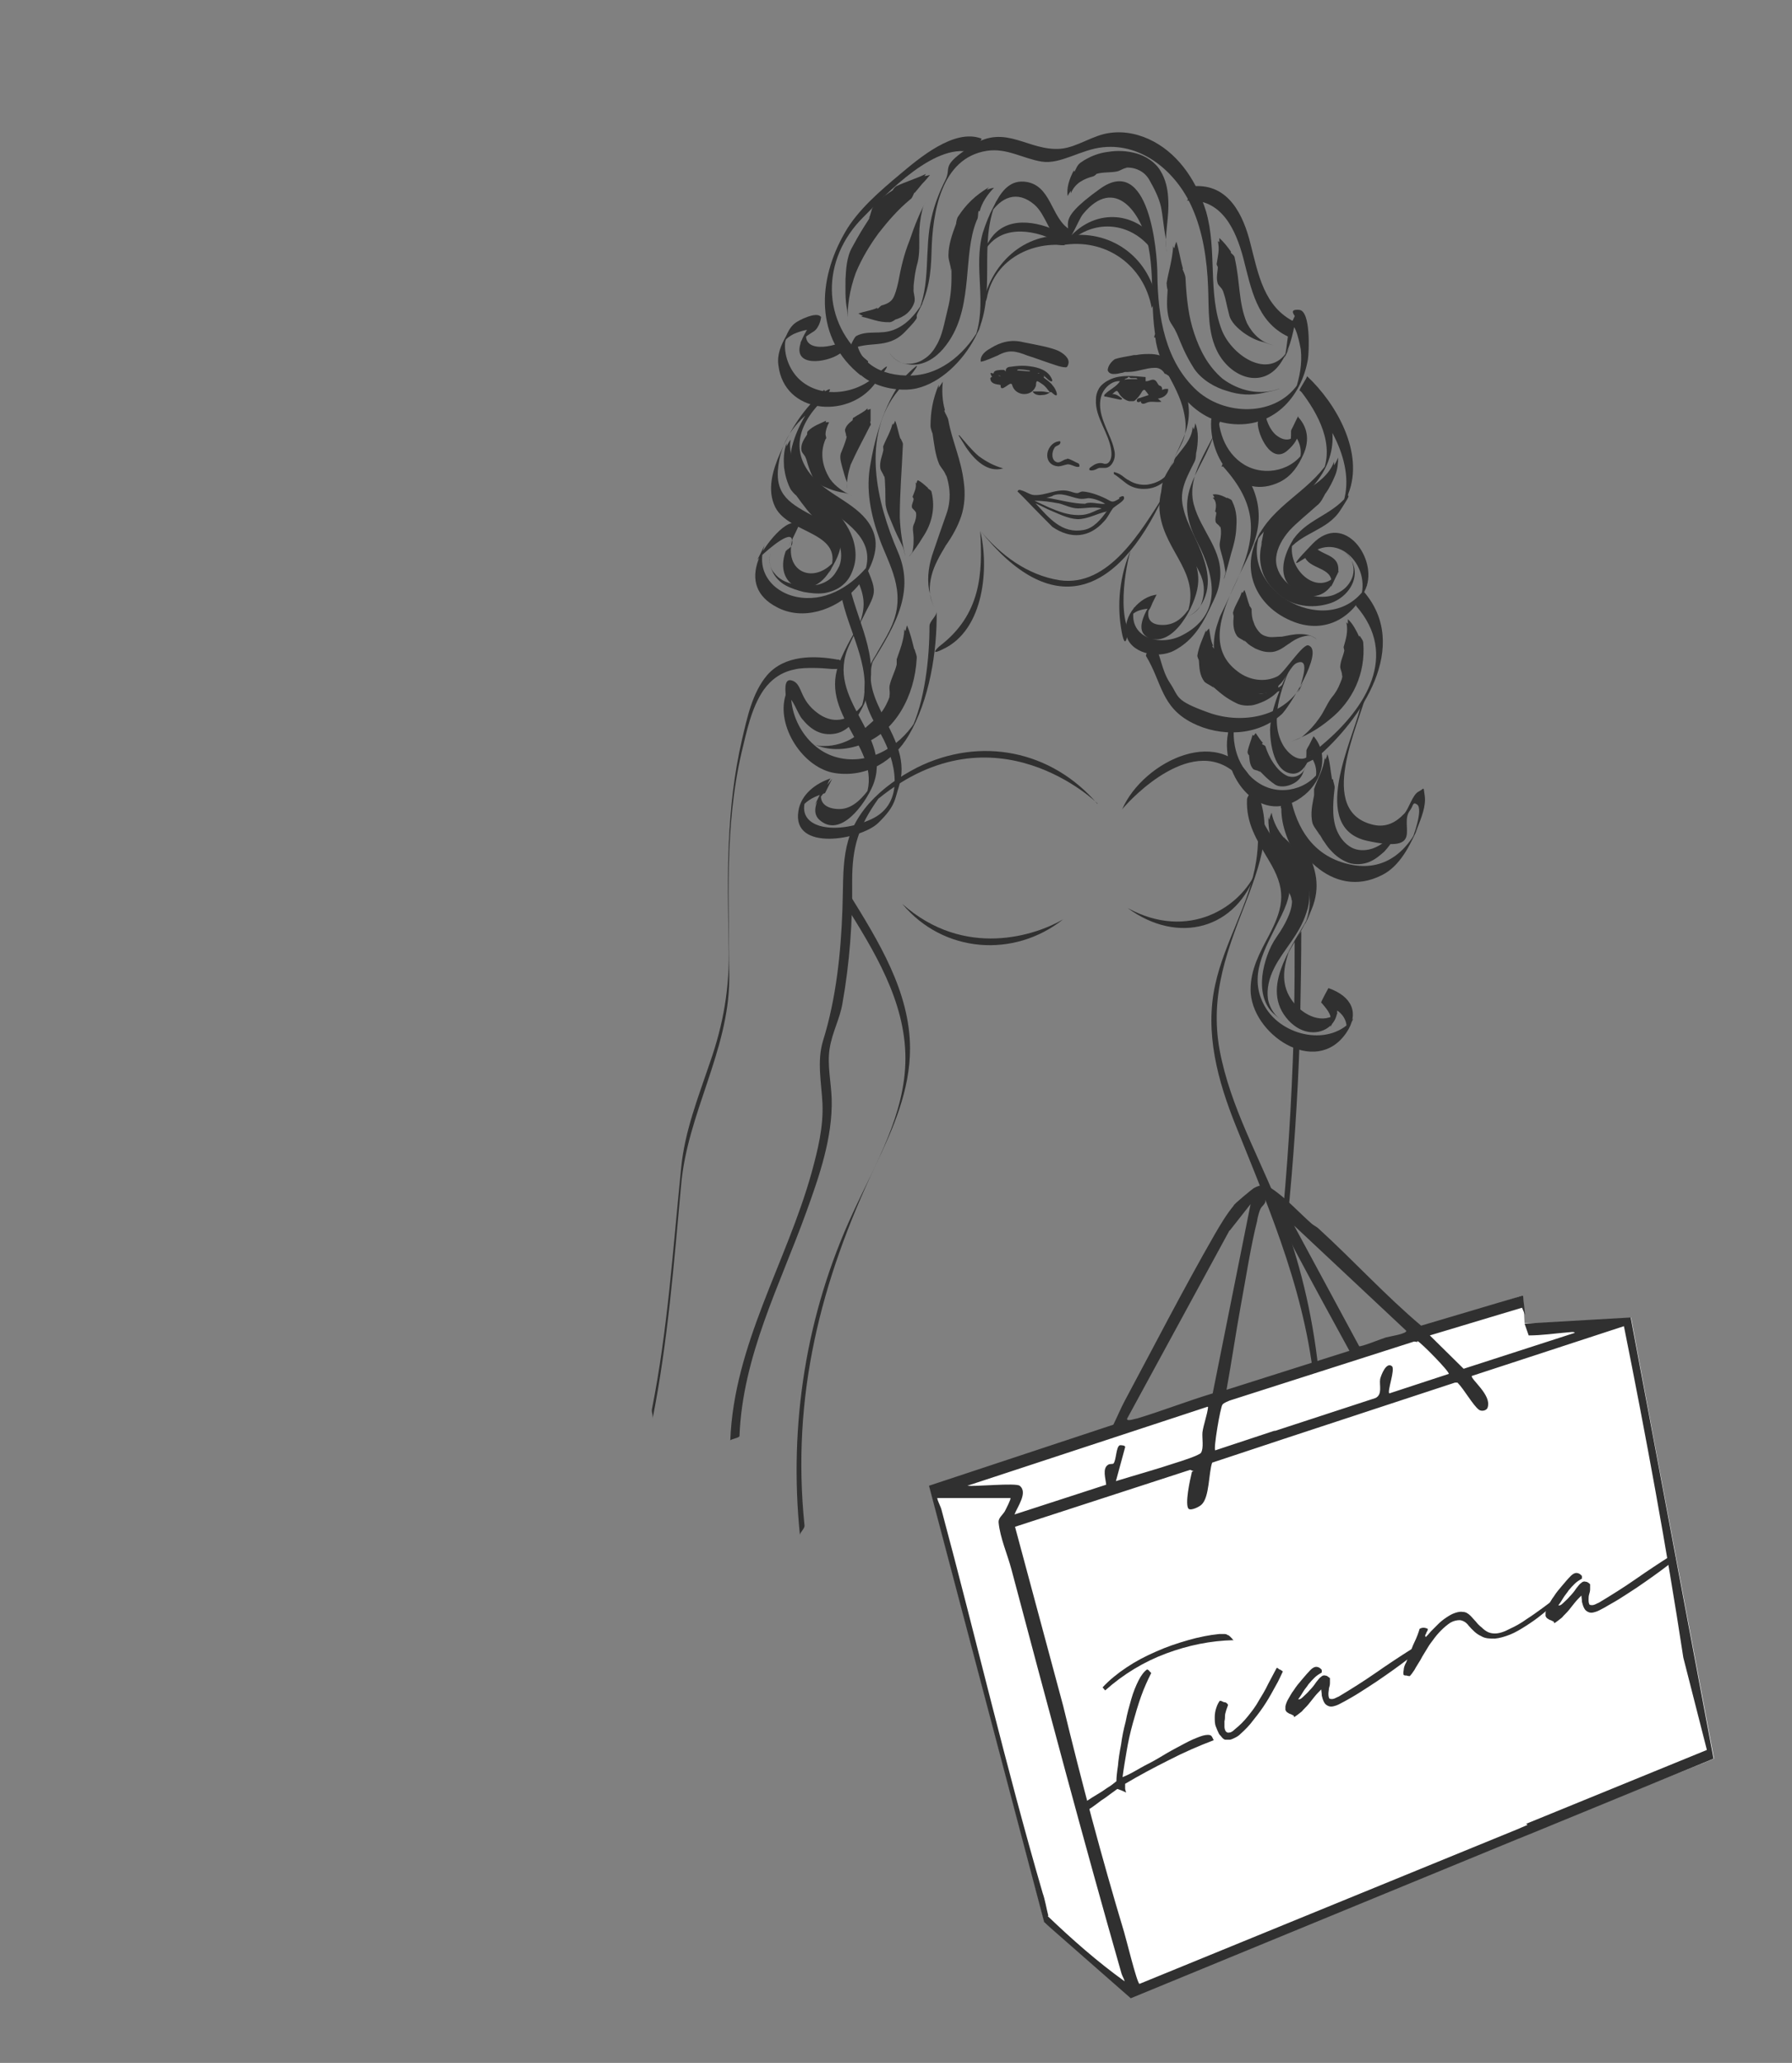
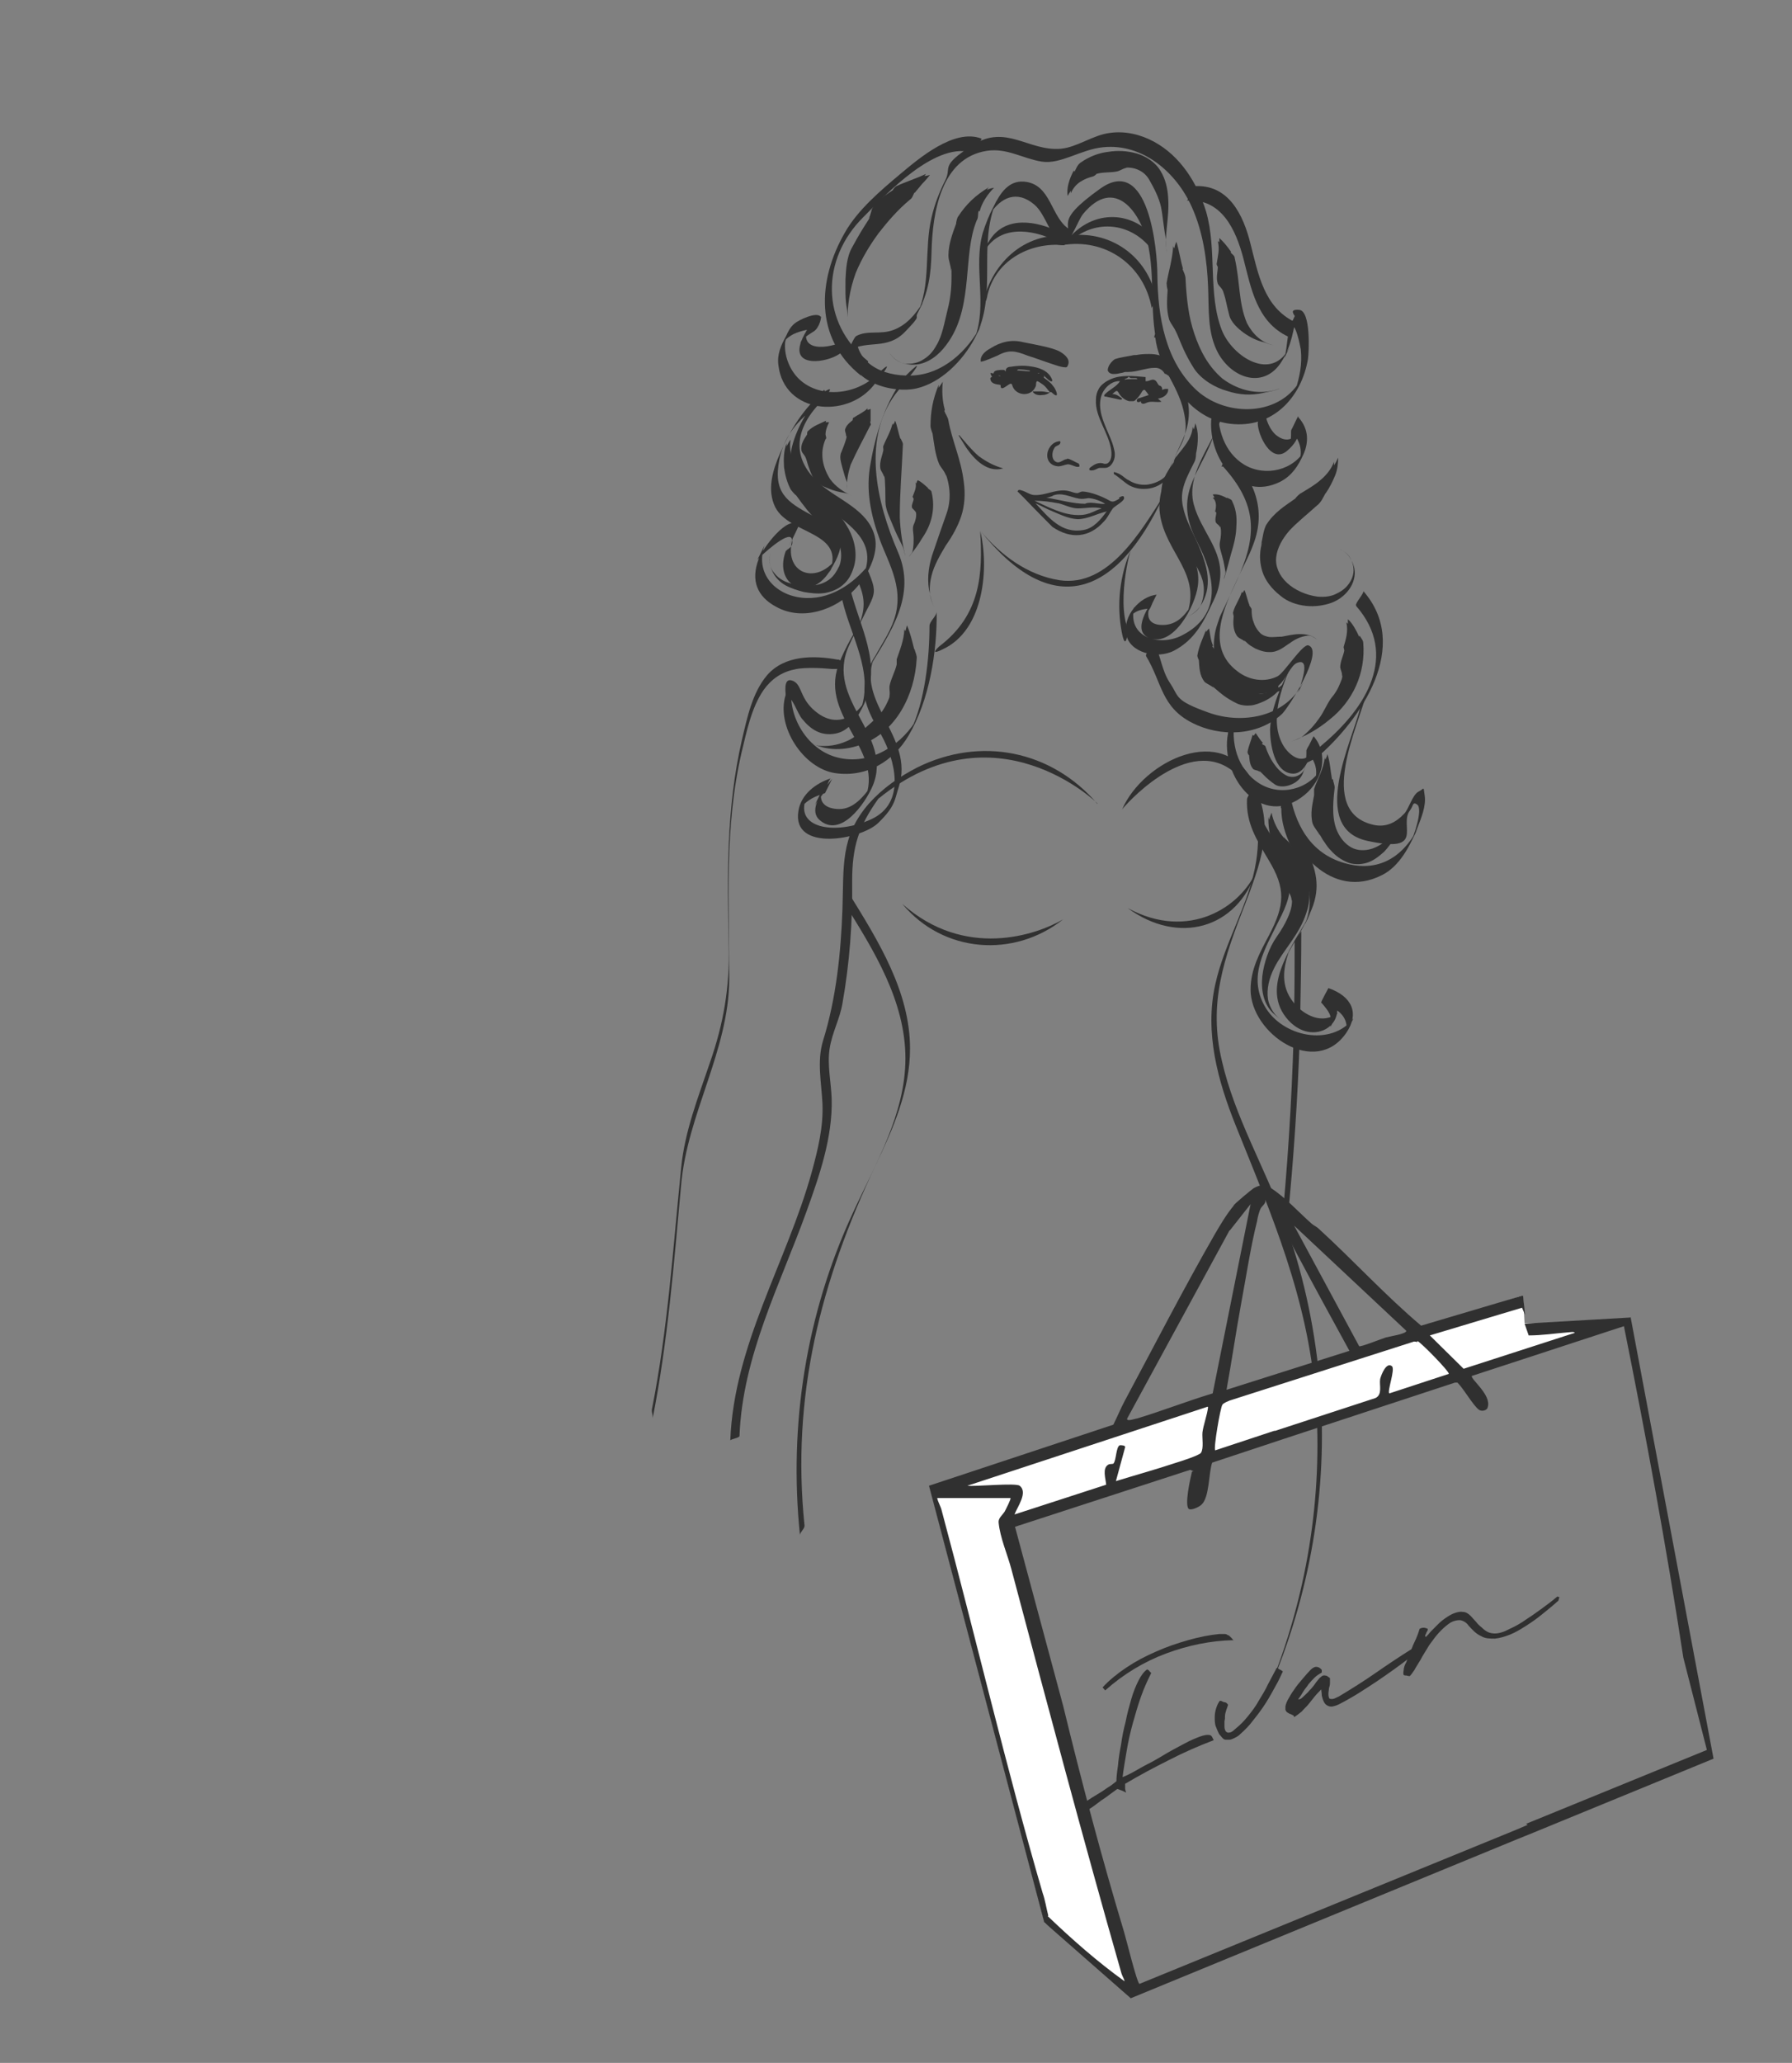
<svg xmlns="http://www.w3.org/2000/svg" width="471" height="542" viewBox="0 0 471 542" fill="none">
  <rect x="0" y="0" width="471" height="542" fill="#808080" stroke="none" />
  <path d="M306.22 98.129C307.296 98.803 308.239 99.477 309.315 100.286C309.315 99.612 309.315 98.803 309.315 98.129C309.046 97.725 308.777 97.32 308.508 96.916C308.508 96.916 308.373 96.646 308.239 96.646C308.104 96.511 307.969 96.242 307.835 96.107C307.296 95.433 306.893 94.894 306.489 94.22C305.412 93.411 303.931 93.007 302.047 93.007C300.162 93.007 299.489 93.142 298.682 93.276C298.278 93.276 297.874 93.276 297.47 93.411C295.99 93.681 294.24 93.95 293.029 94.355C292.221 94.894 291.144 96.107 291.144 97.32C291.413 97.994 291.952 98.264 292.759 98.264C293.567 98.264 294.105 98.129 294.644 97.994C295.048 97.994 295.586 97.725 295.721 97.725C295.99 97.725 296.259 97.725 296.528 97.725C297.74 97.725 298.951 97.455 300.028 97.185C301.239 96.916 302.316 96.646 303.393 96.646C304.47 96.646 303.797 96.646 303.931 96.646C305.008 96.781 305.816 97.455 306.22 98.398" fill="#303030" />
  <path d="M338.524 244.245C338.524 244.245 338.524 244.245 338.389 244.38C338.389 244.38 338.255 244.11 338.12 243.974C338.12 243.974 338.255 243.974 338.389 243.974C338.524 243.974 338.793 243.974 338.793 243.839C338.793 243.839 338.793 243.839 338.659 243.839C338.659 243.839 338.524 243.839 338.389 243.974" fill="#303030" />
  <path d="M294.24 131.018C293.163 131.558 292.625 132.097 291.683 131.558C289.529 130.344 286.702 129.266 284.549 129.131C284.145 129.131 283.741 129.401 283.337 129.536C282.53 129.67 281.587 129.131 280.78 128.996C277.819 128.323 274.857 130.21 271.896 130.075C270.819 130.075 269.608 129.131 268.531 128.862C268.127 128.727 267.858 128.592 267.589 128.862C267.454 129.131 267.32 129.131 267.454 129.131C267.589 129.266 268.396 130.075 269.339 131.018C271.896 133.714 276.338 138.162 276.607 138.432C281.318 141.667 286.298 141.397 290.202 136.949C291.144 136.006 291.683 134.658 292.49 133.579C293.298 132.771 295.451 131.692 295.451 130.884C295.451 129.94 294.644 130.479 294.105 130.749M276.742 130.21C279.03 129.266 281.318 130.614 283.606 131.018C284.414 131.153 285.222 131.018 286.029 130.884C287.241 130.884 289.26 131.558 290.471 132.366C289.26 132.501 287.914 132.097 286.702 132.097C286.298 132.097 285.625 132.097 285.222 132.366C282.126 132.366 278.357 131.288 274.992 130.749C275.396 130.749 276.203 130.479 276.607 130.344M278.222 132.232C279.838 132.636 281.587 133.579 283.337 133.579C285.356 133.579 287.51 133.04 289.529 133.579C289.529 133.579 289.529 133.579 289.26 133.714C288.721 133.849 287.779 134.253 287.241 134.523C286.029 135.062 284.952 135.332 283.472 135.332C280.645 135.332 278.222 134.388 275.665 133.31C274.454 132.771 273.107 132.097 271.896 131.558C273.915 131.558 276.069 131.827 278.088 132.232M290.74 134.523C289.394 136.41 287.375 138.836 284.818 139.241C279.03 140.319 275.665 136.006 272.165 132.232C273.377 132.771 274.588 133.445 275.8 133.984C278.088 134.927 280.645 136.275 283.203 136.41C285.895 136.41 288.318 134.927 290.875 134.388C290.875 134.388 290.875 134.388 290.875 134.523" fill="#303030" />
  <path d="M265.974 100.959C266.647 104.06 270.954 104.464 272.165 101.633C272.434 101.229 272.165 100.42 272.569 100.151C272.838 100.151 273.646 100.69 274.184 101.094C274.723 101.499 275.261 102.173 275.665 102.712C275.799 102.846 275.934 102.981 275.934 103.116C275.396 103.116 274.453 102.847 273.78 102.847C272.973 102.847 272.165 102.847 271.492 102.847C271.492 102.847 271.358 102.846 271.492 102.981C271.896 103.655 272.838 103.925 273.915 103.79C274.723 103.79 275.396 103.52 275.934 103.116C276.203 102.846 276.472 103.116 276.742 103.386C278.626 105.003 277.549 102.173 276.742 101.364C276.203 100.555 275.261 99.881 274.319 99.207C274.319 99.207 274.319 99.207 274.453 99.072C274.453 99.072 274.184 98.533 274.453 98.803C274.992 99.207 275.53 99.881 276.069 100.151C276.472 100.285 276.742 100.151 276.472 99.612C275.53 97.32 272.973 96.511 270.685 96.242C268.935 95.972 267.32 96.107 265.57 96.376C264.897 96.376 264.224 96.781 264.358 97.59C264.358 97.724 264.089 97.185 263.82 97.185C263.551 97.185 263.416 97.185 263.012 97.185C262.339 97.32 261.262 97.185 261.128 98.129C260.993 98.129 260.32 97.859 260.32 98.129C260.32 98.264 260.724 98.938 260.724 99.072C260.455 99.072 260.186 99.342 260.32 99.612C260.455 100.825 261.801 100.959 262.743 101.094C263.012 101.094 263.012 101.229 263.012 101.633C263.281 102.846 265.166 100.69 265.704 100.825L265.974 100.959ZM273.107 98.129C273.107 98.129 273.242 98.129 273.377 98.129C273.107 98.129 272.973 98.129 272.704 98.129C272.704 98.129 272.973 97.994 273.107 97.994M267.858 97.05C268.127 97.05 270.012 97.185 270.281 97.32C270.55 97.32 270.685 97.32 270.685 97.59L267.32 97.32C267.32 97.185 267.589 97.05 267.723 97.05M262.205 98.668C262.205 98.668 262.339 98.668 262.474 98.668C262.608 98.668 262.878 98.668 263.012 98.803C262.743 98.803 262.474 98.803 262.205 98.533" fill="#303030" />
  <path d="M262.205 93.411C265.166 91.794 266.916 92.198 270.012 93.411C272.569 94.22 274.992 95.163 277.549 95.972C278.357 96.242 279.299 96.511 280.107 96.511C280.511 96.511 280.645 96.107 280.78 95.703C281.318 94.085 279.299 92.737 278.222 92.198C276.203 91.255 272.3 90.581 268.935 89.907C265.704 89.098 262.878 89.907 260.32 91.524C259.109 92.198 257.628 93.276 257.763 94.894C257.763 94.894 257.763 95.029 257.897 95.029C259.243 94.759 260.859 93.95 262.205 93.411Z" fill="#303030" />
  <path d="M280.376 120.639C279.568 120.639 278.626 121.717 277.819 121.448C276.338 121.043 276.338 118.887 277.146 117.674C277.415 117.135 278.088 117.135 278.492 116.73C278.761 116.461 278.761 116.056 278.626 115.921C277.953 115.921 277.28 116.191 276.742 116.595C274.454 118.482 274.723 122.257 278.088 122.526C279.03 122.526 279.703 122.122 280.645 121.987C281.453 121.987 282.26 122.526 283.068 122.661C283.337 122.661 283.472 122.661 283.606 122.661C283.876 122.391 283.606 121.717 283.337 121.717C282.664 121.448 281.184 120.504 280.511 120.504L280.376 120.639Z" fill="#303030" />
  <path d="M300.566 128.457C298.816 128.457 297.201 127.918 295.99 126.974C295.586 126.705 295.182 126.3 294.778 126.031C294.105 125.492 293.432 124.952 292.759 124.548V124.009C293.971 124.278 294.778 124.818 295.586 125.492C295.99 125.761 296.259 126.031 296.663 126.165C297.874 126.974 299.355 127.379 300.836 127.379C302.316 127.379 304.47 126.705 305.816 125.626C306.22 125.222 306.758 124.818 307.296 124.144L307.7 124.413C307.431 125.087 306.893 125.626 306.354 126.165C304.874 127.648 302.855 128.457 300.701 128.457" fill="#303030" />
  <path d="M292.759 124.278C294.105 124.683 295.182 125.626 296.394 126.3C299.355 128.053 303.258 127.783 305.816 125.626C306.354 125.222 306.893 124.683 307.296 124.144C307.027 124.818 306.489 125.357 306.085 125.896C303.528 128.592 299.086 128.861 296.124 126.705C294.913 125.896 294.105 124.818 292.759 124.144" fill="#303030" />
  <path d="M252.11 114.304C253.725 116.191 255.34 118.213 257.224 119.83C259.243 121.313 261.263 122.391 263.685 123.065C259.513 124.278 256.148 120.774 253.994 117.674C253.321 116.595 252.648 115.517 251.975 114.439L252.11 114.304Z" fill="#303030" />
  <path d="M279.434 64.296C281.587 63.352 283.337 57.826 284.683 56.208C293.029 46.099 300.028 55.804 301.912 65.105C303.797 75.079 301.643 84.919 305.412 94.759C308.508 102.712 314.43 110.26 323.314 111.338C334.351 112.686 342.024 104.599 343.774 94.355C344.043 92.602 344.581 81.684 341.485 81.415C338.389 81.145 340.543 83.032 340.408 83.302C338.12 85.998 338.524 90.985 337.582 94.085C337.986 93.141 338.524 92.198 338.928 91.254C334.351 100.42 323.987 93.816 321.16 86.806C317.392 77.236 319.949 65.644 316.988 55.534C314.7 48.121 310.258 40.977 303.258 37.203C299.759 35.316 295.721 34.372 291.817 34.911C287.241 35.45 283.203 38.685 278.761 39.09C270.281 39.764 264.358 32.485 255.609 38.146C246.86 43.807 250.225 43.807 248.475 47.312C246.86 50.547 245.649 53.647 244.841 57.152C242.822 65.509 244.841 74.945 240.938 82.763L242.553 79.528C240.534 82.628 238.38 85.323 234.881 86.671C231.381 88.019 228.016 86.671 225.055 88.289C224.516 88.559 223.17 91.524 223.17 92.063C223.17 100.285 234.611 103.521 240.938 102.038C247.264 100.555 253.052 94.894 256.282 88.693C262.339 77.236 256.821 64.566 261.936 52.704L260.051 56.478C263.012 51.76 267.32 49.873 271.896 53.782C274.992 56.478 275.934 62.274 279.434 64.161C279.434 64.161 281.453 60.387 281.318 60.387C276.069 57.422 276.473 48.256 269.069 47.717C265.031 47.447 262.878 50.817 261.263 54.052C260.051 56.343 259.109 58.635 258.301 61.196C255.744 70.362 259.647 79.932 256.148 88.963L258.032 85.189C254.398 92.198 247.802 98.398 239.592 98.668C231.381 98.938 225.055 95.029 225.055 88.289L223.17 92.063C228.15 89.233 233.131 92.063 237.842 87.211C242.553 82.358 240.265 83.976 241.207 82.223C244.033 76.832 244.706 72.249 244.841 66.048C245.11 55.939 247.264 41.516 259.378 39.629C264.628 38.82 268.8 41.651 273.781 42.46C278.761 43.268 284.145 39.225 289.933 38.685C300.297 37.607 309.181 45.29 313.219 54.321C316.18 60.791 317.257 68.34 317.526 75.349C317.795 81.28 317.257 87.48 320.218 92.872C324.122 99.746 332.467 102.173 336.909 94.894C339.466 90.85 340.005 86.537 340.947 81.819C340.274 83.032 339.735 84.38 339.062 85.593C340.543 84.245 341.755 91.12 341.889 91.794C342.293 95.568 341.62 99.072 340.408 102.712L342.158 99.207C336.909 109.451 322.641 109.721 314.7 102.712C306.22 95.029 304.335 83.167 304.201 72.383C304.201 65.644 301.912 40.438 289.125 49.604C276.338 58.769 282.53 58.635 280.241 63.487C280.78 62.274 281.453 61.061 281.991 59.983L281.049 60.387C279.972 60.791 280.107 63.757 279.165 64.161L279.434 64.296Z" fill="#303030" />
  <path d="M340.408 84.649C332.198 80.74 330.717 71.979 328.698 64.161C326.814 56.478 322.91 48.255 313.757 48.929C313.084 48.929 312.546 52.704 311.873 52.704C321.026 52.03 324.795 60.252 326.814 67.935C328.833 75.753 330.313 84.515 338.524 88.424L340.408 84.649Z" fill="#303030" />
  <path d="M257.897 36.394C250.763 33.698 241.476 41.651 236.496 45.829C231.515 50.008 225.458 55.13 222.093 61.061C214.825 73.597 214.017 88.963 226.266 98.668C225.997 98.533 228.42 95.028 228.15 94.894C215.498 84.784 215.902 68.07 226.804 57.152C232.861 51.086 246.322 36.529 256.148 40.303C256.282 40.303 257.897 36.394 258.032 36.529L257.897 36.394Z" fill="#303030" />
  <path d="M231.515 97.32C226.67 103.251 216.709 105.138 210.652 100.151C207.825 97.859 206.076 93.815 206.345 90.176C206.345 89.502 206.883 88.558 206.345 89.502C206.749 88.828 207.691 88.289 208.364 87.885C209.037 87.48 213.344 85.863 214.017 86.941L215.902 83.167C213.21 84.919 211.594 86.941 210.517 89.906C208.095 96.646 217.248 95.298 220.613 93.007C223.978 90.715 221.42 89.772 222.497 89.232C219.401 91.254 210.114 93.141 212.133 86.537L210.248 90.311C211.19 88.693 212.402 88.019 213.883 87.076C215.363 86.132 215.902 83.436 215.767 83.302C214.825 81.684 209.844 84.11 208.768 85.054C207.691 85.997 207.152 87.076 206.614 88.289C205.268 90.715 204.191 93.141 204.595 95.972C206.076 108.642 222.497 110.125 229.631 101.229C236.765 92.333 230.573 98.398 231.515 97.455V97.32Z" fill="#303030" />
-   <path d="M341.755 102.577C346.466 108.643 351.042 117 347.408 124.683L349.023 121.448C343.774 129.266 334.621 132.77 330.448 141.397C326.006 150.428 330.583 159.729 340.005 163.368C348.35 166.603 355.753 162.29 358.984 154.607C362.214 146.924 353.33 134.253 344.985 142.88C336.64 151.507 342.966 146.384 343.101 146.654C344.716 149.754 351.042 149.08 349.831 154.202C350.504 152.989 351.042 151.641 351.715 150.428C346.466 157.842 337.043 148.676 340.139 141.262L338.255 145.036C341.889 139.914 348.754 139.51 352.253 134.118C355.753 128.727 353.869 131.153 354.407 129.67C358.58 119.022 351.311 106.082 343.504 98.803C343.774 99.072 341.351 102.307 341.62 102.577C349.292 109.721 357.234 123.2 352.388 133.714L354.138 130.209C349.831 135.601 342.831 136.545 339.466 142.475C337.178 146.519 335.697 151.911 340.274 155.011C344.85 158.111 348.888 156.494 350.773 152.315C352.657 148.137 351.58 150.967 351.715 150.428C352.388 145.171 346.735 146.25 344.985 142.88L343.101 146.654C350.907 138.701 360.733 148.406 357.503 157.437C358.176 156.224 358.714 154.876 359.387 153.663C350.234 168.895 325.198 155.685 331.256 139.78C330.583 140.993 330.044 142.341 329.371 143.554C334.082 135.331 343.504 131.962 348.081 123.47C352.657 114.843 349.427 106.351 343.504 98.938C343.908 99.342 341.216 102.307 341.62 102.712L341.755 102.577Z" fill="#303030" />
  <path d="M356.426 159.19C367.733 172.13 358.983 186.013 347.812 195.449C336.64 204.884 346.869 198.414 345.927 199.223C357.772 189.114 370.963 169.704 358.31 155.281C358.714 155.685 356.022 158.651 356.426 159.055V159.19Z" fill="#303030" />
  <path d="M336.774 212.433C336.774 224.16 347.946 230.495 342.966 242.896L344.716 239.391C340.812 247.209 331.121 258.532 337.986 267.293C344.985 276.19 356.426 268.372 349.158 259.745C348.485 260.958 347.946 262.306 347.273 263.519C351.311 264.867 354.542 266.754 353.869 271.337C354.542 270.124 355.08 268.776 355.753 267.563C349.831 275.111 337.043 272.415 332.467 264.463C327.89 256.51 332.467 249.366 336.101 241.952C338.12 238.043 339.735 234.269 338.793 229.686C336.909 220.925 329.102 215.803 329.64 206.232C329.64 207.58 327.89 208.793 327.756 210.007C327.487 216.342 330.313 220.655 333.409 225.912C337.986 233.46 337.716 237.774 333.544 245.727C331.121 250.31 328.698 254.623 328.698 260.015C328.698 271.607 345.792 283.199 353.869 271.337C357.368 266.215 355.349 261.767 349.158 259.61C349.158 259.61 347.139 263.25 347.273 263.384C349.292 265.811 350.234 266.754 349.696 269.854L351.58 266.08C347.812 269.315 342.697 266.889 339.87 263.25C336.64 259.071 337.178 254.623 338.793 249.905L337.582 252.331C339.87 247.748 342.831 243.705 344.716 238.987C349.831 226.721 338.524 219.981 338.524 208.389C338.524 209.602 336.64 210.95 336.64 212.163L336.774 212.433Z" fill="#303030" />
  <path d="M216.575 102.442C213.075 106.351 209.575 111.878 208.229 117.135C203.922 133.849 234.477 135.062 226.67 151.776C227.208 150.563 227.881 149.35 228.42 148.272C224.112 153.663 217.786 157.842 210.652 157.033C203.518 156.224 198.403 150.428 200.961 143.284L199.076 147.059C199.884 146.115 207.287 139.241 208.095 141.532C208.902 143.824 206.749 144.228 206.48 144.902C203.249 154.068 212.806 158.246 217.921 150.294C223.036 142.341 221.42 139.645 214.556 136.006C207.691 132.366 203.518 130.209 204.595 122.257C205.672 114.304 210.114 110.26 214.825 106.486C219.536 102.712 215.767 103.521 216.709 102.712C211.325 107.025 207.691 112.956 204.999 119.157C203.114 123.47 201.499 128.727 203.787 133.31C207.556 140.588 222.632 139.645 217.921 150.563L219.805 146.789C214.421 153.933 205.672 150.563 208.364 141.397C207.691 142.61 207.153 143.958 206.48 145.171C207.691 142.745 208.902 140.454 209.979 138.027C207.287 134.927 200.422 143.958 199.346 147.059C197.327 152.45 198.942 156.764 204.057 159.459C210.921 163.234 219.536 160.268 224.651 154.876C227.881 151.507 231.112 145.576 229.9 140.858C228.15 133.984 220.478 131.423 215.632 127.244C208.364 121.044 208.499 113.63 214.959 106.486C221.42 99.342 215.902 103.655 216.844 102.712L216.575 102.442Z" fill="#303030" />
  <path d="M357.503 186.014C355.484 194.505 343.908 217.555 359.387 220.925C374.867 224.295 367.598 216.881 370.559 212.972C371.502 211.759 371.232 210.546 372.444 211.354C374.194 212.568 371.367 220.116 370.829 221.329L372.713 217.555C368.406 225.777 361.541 229.551 352.388 226.451C344.043 223.621 340.274 216.207 338.928 207.985C339.062 209.063 336.909 210.681 337.043 211.759C338.928 223.351 350.1 236.561 363.156 229.956C367.867 227.664 370.694 222.138 372.578 217.42C373.521 214.994 374.867 211.759 374.463 209.063C374.059 206.367 374.463 207.176 372.848 207.985C371.232 208.793 370.29 212.568 369.079 213.781C366.925 216.072 364.368 217.42 361.137 216.746C345.658 213.376 357.234 190.327 359.253 181.835C358.984 183.183 357.772 184.261 357.368 185.609L357.503 186.014Z" fill="#303030" />
  <path d="M303.662 88.693C304.47 95.972 309.45 100.959 311.065 107.834C312.68 114.708 310.527 116.191 308.642 120.369C306.758 124.548 304.066 129.67 304.874 135.062C306.354 145.441 316.18 150.832 311.738 162.02L313.623 158.246C311.873 161.077 309.854 163.907 306.22 164.177C302.585 164.446 300.835 162.694 302.316 159.055L300.432 162.829C300.97 161.885 301.508 160.942 302.181 159.998C302.585 159.459 303.662 156.224 304.066 156.224C299.489 156.763 295.182 161.751 295.99 166.603C296.797 171.456 304.066 173.343 308.642 170.916C313.219 168.49 315.642 164.716 317.661 160.537C319.68 156.359 320.218 155.281 320.622 152.45C321.699 144.632 315.642 139.645 313.757 132.501C311.469 123.739 319.949 115.652 321.833 107.16C321.564 108.508 320.218 109.586 319.949 110.934C317.257 123.739 307.296 128.322 314.699 142.475C319.276 151.237 321.564 161.481 310.527 167.007C304.604 169.973 296.124 167.412 298.143 159.459L296.259 163.233C297.605 160.672 299.489 160.133 302.181 159.863L304.066 156.089C302.047 159.055 297.201 165.794 302.181 167.681C308.508 169.973 314.161 159.19 314.834 153.933C316.045 145.441 307.7 139.24 306.489 131.288C305.681 125.626 308.508 120.774 310.796 115.652C316.315 103.386 306.623 96.781 305.277 84.919C305.277 86.132 303.258 87.48 303.393 88.693H303.662Z" fill="#303030" />
  <path d="M321.43 122.526C330.448 132.501 330.583 140.588 325.064 152.585C319.545 164.581 321.295 160.133 319.949 164.042C317.257 171.86 320.487 183.452 330.717 182.374C340.947 181.296 334.621 181.296 336.236 179.948C337.851 178.6 339.332 174.691 340.947 174.152C344.716 172.669 341.754 180.082 341.216 181.97C341.62 181.026 342.158 180.082 342.562 179.139C338.12 188.305 326.679 190.461 317.661 187.226C308.642 183.991 309.988 183.183 307.566 179.543C305.143 175.904 305.143 171.995 303.124 168.625C303.528 169.299 300.835 171.725 301.239 172.399C305.412 179.274 305.143 185.744 313.353 189.922C320.757 193.696 330.583 193.427 336.909 187.631C338.524 186.148 348.215 171.051 343.908 169.569C342.427 169.029 337.582 176.713 335.832 177.656C332.467 179.408 328.294 178.735 325.333 176.443C316.719 170.108 321.699 159.594 325.333 151.911C326.679 148.945 328.294 146.115 329.371 143.149C333.005 133.714 329.506 126.031 323.045 118.887C323.314 119.291 320.757 122.257 321.16 122.661L321.43 122.526Z" fill="#303030" />
  <path d="M318.334 110.53C317.795 120.235 325.602 131.962 336.505 126.57C339.601 124.952 341.216 122.391 342.562 119.426C343.908 116.46 344.177 112.821 341.216 109.586C341.485 109.856 339.332 112.821 339.332 113.36C339.332 114.843 339.332 116.326 338.793 117.674L340.678 113.899C339.466 116.056 337.313 115.786 335.563 114.439C333.813 113.091 332.467 110.125 332.467 107.429C332.467 108.642 330.583 109.99 330.583 111.204C330.583 114.169 334.082 121.987 338.255 118.482C342.427 114.978 341.485 112.012 341.216 109.316C340.543 110.53 340.005 111.878 339.332 113.091C341.62 115.652 342.562 118.348 341.351 121.583L343.235 117.808C340.139 123.604 332.602 125.357 327.083 122.122C321.699 118.887 319.814 112.417 320.218 106.621C320.218 107.969 318.468 109.182 318.334 110.395V110.53Z" fill="#303030" />
  <path d="M322.776 192.618C320.487 203.941 331.659 218.229 342.966 208.793C347.677 204.884 349.292 198.145 345.254 193.427C345.523 193.697 343.37 196.662 343.37 197.201C343.37 198.819 343.37 200.032 342.831 201.515L344.716 197.74C342.562 200.975 339.197 198.819 337.447 196.123C333.409 189.653 336.774 180.487 339.601 174.421C342.427 168.356 338.524 176.578 338.255 177.117C336.101 181.7 334.082 186.418 333.813 191.675C333.813 195.044 334.755 203.132 339.87 203.267C343.774 203.267 345.254 196.258 345.254 193.427L343.37 197.201C345.523 199.762 346.6 202.054 345.523 205.423C346.196 204.21 346.735 202.862 347.408 201.649C344.177 207.445 336.505 209.332 330.986 205.828C325.198 202.188 323.314 195.044 324.66 188.574C324.391 189.922 323.045 191.001 322.776 192.349V192.618Z" fill="#303030" />
  <path d="M221.42 157.842C223.708 167.412 229.631 176.443 226.266 186.418L227.881 183.183C225.324 188.305 220.209 191.136 215.094 187.496C209.979 183.857 211.056 179.948 208.364 178.87C205.672 177.791 206.614 182.374 206.479 182.644C203.922 190.866 211.19 201.919 219.536 203.132C227.881 204.345 234.88 199.897 238.784 193.292C244.303 183.992 246.322 171.186 246.187 160.673C246.187 161.886 244.303 163.234 244.303 164.447C244.303 172.939 243.091 184.261 239.322 192.079L240.534 189.653C236.092 196.527 227.747 201.38 219.401 198.819C211.056 196.258 206.21 186.148 208.498 178.735L206.614 182.509C208.364 183.318 209.575 187.362 210.787 188.844C213.075 191.675 215.767 193.427 219.536 192.753C223.305 192.079 225.458 188.44 227.073 185.07C232.054 174.287 225.862 164.716 223.305 154.068C223.574 155.146 221.151 156.764 221.42 157.842Z" fill="#303030" />
  <path d="M225.728 153.259C227.477 157.438 227.343 160.133 225.728 164.447L227.612 160.673C225.189 165.256 222.093 169.973 220.343 174.826C215.498 188.575 232.861 197.336 227.208 210.141L229.093 206.367C227.074 209.198 224.381 212.568 220.613 212.568C217.248 212.568 214.959 210.95 216.036 207.715L214.152 211.489C214.825 210.411 215.767 209.333 216.575 208.254C217.113 207.58 217.786 204.615 218.459 204.48C214.556 205.693 210.517 208.659 209.844 213.107C208.095 223.89 226.266 220.655 230.842 216.207C235.419 211.759 235.15 210.007 236.226 206.772C240.534 193.562 224.381 184.261 230.035 172.13L228.15 175.904C233.938 166.199 241.072 156.494 235.957 144.902C230.439 132.097 226.131 114.574 236.226 102.442C246.322 90.311 237.169 99.612 238.111 98.668C232.861 105.003 230.169 113.9 228.823 121.718C227.477 128.592 228.823 135.197 231.246 141.802C233.669 148.406 238.246 155.281 234.477 164.177C232.861 168.086 230.169 171.456 228.554 175.5C225.458 182.509 228.15 186.822 231.65 193.158C235.15 199.493 238.38 210.95 228.958 215.263C219.536 219.577 207.96 217.69 212.267 208.793L210.652 212.028C212.402 210.007 214.286 209.198 216.844 208.389L218.728 204.615C216.575 207.176 212.267 212.568 215.363 215.398C220.882 220.386 227.343 211.22 229.362 206.502C235.015 193.023 216.575 183.992 223.17 169.569C229.766 155.146 231.381 157.572 227.881 149.35C228.285 150.159 225.593 152.315 225.997 153.124L225.728 153.259Z" fill="#303030" />
  <path d="M310.796 70.631C311.065 71.44 311.604 72.248 311.604 73.327C311.873 78.584 312.411 83.301 313.892 87.615C315.373 92.063 317.526 96.241 321.295 99.476C325.602 102.711 331.256 104.059 336.505 102.037C335.024 102.711 333.544 102.846 331.929 103.251C328.833 103.925 325.737 103.79 322.506 102.711C319.545 101.903 315.911 99.881 313.892 96.915C311.469 93.141 310.392 90.176 309.719 88.558C309.046 86.941 308.777 86.536 309.181 87.48C308.777 86.132 307.835 85.323 307.296 83.975C306.489 81.145 306.758 78.584 306.893 76.157C306.758 75.888 306.623 74.809 306.623 74.405C307.162 71.17 308.104 68.474 308.373 64.565C308.373 64.969 308.642 65.239 308.642 65.239C308.777 64.565 308.912 64.161 309.181 63.487C309.854 65.509 310.258 68.339 310.931 70.631H310.796Z" fill="#303030" />
  <path d="M257.224 55.4C256.955 56.208 257.224 57.152 256.686 57.961C254.802 62.678 254.667 67.935 254.129 73.327C253.59 78.719 252.783 84.65 249.417 89.637C247.533 92.468 245.11 94.759 242.014 95.568C240.399 95.972 238.784 95.837 237.303 95.433C235.823 94.894 234.477 93.95 233.669 92.468C234.477 94.085 236.227 95.298 237.976 95.568C239.726 95.703 241.476 95.298 242.822 94.355C244.168 93.546 245.245 92.333 246.052 90.85C247.668 88.289 248.206 84.784 249.014 81.549C250.091 77.506 250.091 74.136 250.091 72.383C250.091 70.496 250.09 70.092 249.956 71.17C249.956 69.688 249.283 68.609 249.283 67.127C249.283 64.161 250.36 61.331 251.302 58.77C251.302 58.365 251.571 57.152 251.84 56.882C253.859 53.782 256.282 51.356 259.916 49.199C259.647 49.469 259.378 49.873 259.378 49.873C260.051 49.604 260.455 49.469 261.262 49.334C259.647 50.952 258.032 53.243 257.494 55.535L257.224 55.4Z" fill="#303030" />
  <path d="M240.399 50.547C239.995 51.086 239.861 52.03 239.188 52.434C235.957 55.13 233.4 58.095 230.977 61.196C228.689 64.296 226.535 67.8 224.92 71.709C223.305 76.157 222.632 80.471 222.766 85.189C222.766 83.841 222.766 82.493 222.632 81.279C222.093 78.584 222.228 76.157 222.228 73.327C222.363 70.9 222.497 67.531 223.978 64.97C225.728 61.735 227.074 59.578 227.881 58.365C228.689 57.152 228.823 56.747 228.285 57.421C228.958 56.478 228.823 55.399 229.496 54.321C229.766 53.782 230.169 53.377 230.573 52.973C230.977 52.569 231.381 52.164 231.919 51.895C232.727 51.221 233.669 50.682 234.611 50.008C234.746 49.738 235.284 49.064 235.554 48.929C238.111 47.716 240.534 47.042 243.36 45.694C243.226 45.964 242.957 46.233 242.957 46.233C243.495 46.233 243.899 46.099 244.437 45.964C243.899 46.638 243.226 47.447 242.418 48.255C241.745 49.064 241.072 49.873 240.399 50.682V50.547Z" fill="#303030" />
  <path d="M228.689 110.664C228.689 111.069 229.093 111.608 228.689 111.877C226.939 115.382 225.324 118.213 223.574 122.122C222.901 124.278 222.497 126.3 222.632 128.592C222.632 127.918 222.632 127.378 222.632 126.705C222.093 125.491 221.824 124.278 221.42 122.93C221.151 121.717 220.478 120.1 221.151 118.752C222.497 115.517 222.766 114.034 222.363 114.708C222.497 114.169 222.093 113.495 222.093 112.956C222.363 111.743 223.305 111.069 224.112 110.395C224.112 110.26 224.112 109.721 224.382 109.721C225.593 108.912 226.939 108.373 228.016 107.294C228.016 107.429 228.016 107.699 228.016 107.699C228.285 107.699 228.42 107.564 228.823 107.429C228.823 108.508 228.823 109.721 228.823 110.799L228.689 110.664Z" fill="#303030" />
  <path d="M236.765 115.247C236.9 115.786 237.438 116.325 237.303 116.999C237.034 123.604 236.496 129.265 236.496 135.87C236.63 139.51 237.169 142.745 237.976 146.249C237.707 145.306 237.573 144.227 237.169 143.419C236.227 141.532 235.419 139.914 234.611 137.892C233.938 136.14 232.727 133.983 232.727 131.826C232.727 126.435 232.458 124.143 232.323 125.356C232.323 124.548 231.515 123.874 231.381 123.065C231.112 121.313 231.919 119.695 232.188 118.212C232.188 117.943 232.054 117.269 232.188 117.134C232.996 115.112 234.073 113.495 234.611 111.203C234.611 111.473 234.746 111.608 234.746 111.608C235.015 111.203 235.15 110.934 235.284 110.529C235.823 111.877 236.092 113.63 236.63 115.247H236.765Z" fill="#303030" />
  <path d="M322.506 130.748C322.91 131.018 323.718 131.153 323.852 131.692C325.198 134.388 325.064 136.814 324.929 138.971C324.795 141.127 324.256 143.284 323.583 145.441C322.91 148.002 322.372 150.024 321.699 152.18C321.699 151.506 322.103 150.967 322.103 150.293C321.833 148.945 321.699 147.732 321.295 146.384C321.026 145.171 320.353 143.688 320.622 142.475C321.295 139.24 320.622 137.758 320.622 138.566C320.622 138.027 319.814 137.758 319.545 137.218C319.276 136.275 319.68 135.466 319.68 134.657C319.68 134.657 319.276 134.388 319.411 134.253C319.68 133.175 319.814 131.692 318.738 130.748C318.872 130.748 319.141 130.748 319.141 130.748C319.141 130.479 319.007 130.344 318.738 129.94C319.814 129.67 321.295 130.209 322.506 130.883V130.748Z" fill="#303030" />
  <path d="M318.603 169.704C318.738 170.108 319.411 170.647 319.411 171.186C319.814 174.017 320.757 176.443 322.641 178.465C324.391 180.487 326.948 182.104 330.044 182.374C333.544 182.374 336.909 180.891 338.928 177.791C338.389 178.735 337.582 179.274 337.043 180.217C335.832 181.97 334.217 183.318 332.198 184.261C331.256 184.665 330.044 185.205 328.833 185.339C327.621 185.474 326.141 185.339 325.064 184.8C322.237 183.452 320.622 181.97 319.68 181.161C318.738 180.352 318.468 180.083 319.007 180.757C318.334 180.083 317.391 179.813 316.584 179.139C315.238 177.387 315.238 175.365 315.103 173.478C314.969 173.208 314.699 172.534 314.699 172.265C315.103 169.838 316.045 167.951 316.988 165.525C316.988 165.795 316.988 166.064 316.988 166.064C317.257 165.66 317.392 165.525 317.795 165.121C318.065 166.603 318.199 168.356 318.872 169.704H318.603Z" fill="#303030" />
  <path d="M357.368 167.008C357.638 167.547 358.311 168.221 358.311 168.895C358.984 176.982 355.484 184.261 349.561 188.979C346.331 191.675 343.101 193.427 339.466 194.775C340.543 194.371 341.62 194.101 342.428 193.427C344.177 191.944 345.523 190.462 346.735 188.709C347.946 187.092 348.754 184.935 349.965 183.318C351.715 181.296 352.254 179.409 352.657 178.465C352.927 177.387 352.927 177.117 352.657 177.791C352.927 176.982 352.388 176.174 352.254 175.365C352.254 173.747 353.061 172.399 353.33 170.917C353.33 170.647 353.061 170.108 353.196 169.838C353.734 167.951 354.407 165.929 353.869 163.503C354.003 163.638 354.273 163.907 354.273 163.907C354.273 163.368 354.273 163.099 354.273 162.694C355.484 163.773 356.426 165.525 357.234 167.277L357.368 167.008Z" fill="#303030" />
  <path d="M350.369 204.749C350.369 205.423 350.907 206.367 350.773 207.176C350.234 211.759 350.1 215.802 351.715 218.903C352.523 220.52 353.734 221.868 355.215 222.677C356.695 223.485 358.714 223.62 360.733 222.946C363.022 222.138 364.771 220.655 366.252 218.768C367.733 216.881 368.944 214.724 370.021 212.433C369.483 213.78 368.675 214.994 368.137 216.341C367.194 219.037 365.983 221.464 363.829 223.755C362.752 224.699 361.541 225.777 359.926 226.451C358.311 227.125 356.292 227.26 354.542 226.721C352.388 225.912 350.907 224.699 349.831 223.485C348.754 222.407 348.215 221.329 347.677 220.655C346.869 219.172 346.6 218.768 347.004 219.711C346.466 218.498 345.523 217.689 344.985 216.341C344.312 213.646 344.985 211.219 345.389 208.928C345.389 208.658 345.389 207.715 345.389 207.31C346.331 204.48 347.812 202.323 348.215 198.953C348.215 199.223 348.35 199.627 348.35 199.627C348.619 199.088 348.754 198.684 348.888 198.145C349.561 200.032 349.696 202.593 350.1 204.749H350.369Z" fill="#303030" />
  <path d="M331.659 195.449C331.929 195.718 332.602 195.853 332.602 196.123C333.14 197.74 333.813 199.223 334.755 200.571C335.697 201.919 336.909 203.267 338.524 203.941C339.466 204.21 340.408 204.21 341.351 203.671C342.158 203.267 342.966 202.323 343.101 201.245C343.101 201.919 342.697 202.323 342.562 202.862C342.158 204.076 341.216 205.289 339.735 205.963C338.389 206.637 336.236 207.041 334.89 205.963C333.14 204.749 332.198 203.671 331.659 203.132C331.121 202.593 330.852 202.458 331.121 202.862C330.717 202.323 329.91 202.458 329.371 202.054C328.429 200.975 328.429 199.627 328.294 198.414C328.16 198.414 327.891 197.875 327.891 197.605C328.16 195.988 328.833 194.64 329.237 193.023C329.237 193.157 329.506 193.292 329.506 193.292C329.775 193.023 329.775 192.888 330.044 192.618C330.717 193.562 331.256 194.505 331.929 195.179L331.659 195.449Z" fill="#303030" />
  <path d="M348.35 129.67C347.812 130.613 347.273 131.961 346.196 132.77C343.504 135.196 340.947 137.218 338.928 139.375C337.043 141.532 335.697 143.958 335.428 146.384C335.159 148.81 336.236 151.237 338.255 153.124C340.274 155.011 343.235 156.359 346.331 156.763C348.081 156.898 349.831 156.763 351.311 155.954C352.792 155.28 354.138 154.202 354.945 152.719C355.753 151.371 356.022 149.619 355.484 148.002C355.08 146.384 353.869 144.901 352.119 144.362C354.003 144.901 355.215 146.788 355.753 148.541C356.426 150.428 356.022 152.585 354.945 154.337C353.869 156.089 352.119 157.572 349.965 158.381C348.081 159.055 345.658 159.459 343.235 159.189C340.812 158.92 338.389 158.111 336.505 156.494C334.082 154.606 332.467 152.315 331.794 150.158C331.121 148.002 331.121 146.115 331.256 144.901C331.39 143.688 331.659 142.879 331.659 142.61C331.659 142.34 331.659 142.61 331.39 143.284C331.929 141.397 331.929 139.779 332.736 138.027C334.89 134.522 337.986 132.77 340.408 131.018C340.678 130.613 341.62 129.67 342.024 129.535C343.774 128.457 345.254 127.648 346.869 126.3C348.35 125.087 349.831 123.469 350.638 121.313C350.638 121.717 350.638 122.256 350.638 122.256C351.177 121.448 351.311 121.043 351.715 120.234C351.715 121.582 351.58 123.335 350.907 124.952C350.234 126.57 349.427 128.187 348.485 129.535L348.35 129.67Z" fill="#303030" />
  <path d="M248.206 107.968C248.475 108.777 249.148 109.586 249.283 110.529C250.225 115.786 252.648 120.774 253.321 126.704C253.725 129.535 253.59 132.77 252.648 135.601C251.706 138.431 250.225 140.992 248.61 143.284C246.995 145.98 245.514 148.541 244.841 151.237C244.168 153.933 244.033 157.033 245.649 159.594C244.706 158.111 244.572 156.494 244.168 154.876C243.63 151.506 244.168 148.136 245.379 144.767C246.456 141.666 247.668 138.027 248.745 135.062C250.091 131.287 249.552 128.187 249.148 126.435C248.745 124.683 248.475 124.413 248.745 125.357C248.475 124.009 247.533 123.2 246.86 121.987C245.783 119.426 245.514 116.595 245.11 113.899C244.976 113.63 244.572 112.416 244.572 112.012C244.572 108.373 245.11 105.003 246.726 101.094C246.726 101.498 246.726 101.903 246.726 101.903C247.129 101.229 247.399 100.959 247.802 100.285C247.533 102.577 247.668 105.407 248.341 107.699L248.206 107.968Z" fill="#303030" />
  <path d="M314.43 118.617C314.296 119.426 314.43 120.504 313.892 121.448C312.68 123.874 311.604 125.896 311.065 127.918C310.527 129.805 310.527 131.692 311.065 133.714C312.007 137.892 314.834 141.936 316.449 147.058C317.392 149.889 317.795 152.854 317.122 155.55C316.449 158.246 314.834 160.942 312.007 162.02C313.488 161.481 314.969 160.403 315.642 158.92C316.853 155.82 316.584 152.989 315.238 150.293C314.161 147.867 311.873 145.441 310.392 142.475C306.489 135.197 306.22 130.749 306.354 133.04C306.085 131.557 305.277 130.479 305.277 128.861C305.412 125.492 307.296 123.335 308.508 121.448C308.508 121.043 308.912 120.1 309.181 119.965C310.123 118.752 311.065 117.674 311.873 116.461C312.68 115.247 313.353 113.899 313.488 112.147C313.623 112.417 313.757 112.821 313.757 112.821C314.026 112.147 314.026 111.878 314.161 111.204C314.565 112.147 314.834 113.495 314.834 114.843C314.834 116.191 314.699 117.539 314.43 118.887V118.617Z" fill="#303030" />
  <path d="M323.449 66.318C323.718 66.722 324.525 67.126 324.525 67.8C326.006 74.27 325.468 79.527 327.756 84.919C329.237 87.75 331.525 90.041 334.755 90.715C333.813 90.58 333.005 90.176 332.198 89.906C330.313 89.502 328.698 88.693 326.948 87.48C325.468 86.402 323.449 84.649 323.045 82.627C322.372 80.067 322.103 78.314 321.699 77.236C321.43 76.292 321.295 76.023 321.43 76.562C321.295 75.753 320.487 75.349 320.084 74.54C319.545 72.922 320.084 71.44 320.084 70.092C319.949 69.957 319.68 69.418 319.814 69.148C320.084 67.261 320.622 65.509 320.084 63.352C320.218 63.487 320.487 63.622 320.487 63.622C320.487 63.217 320.487 62.948 320.487 62.544C321.564 63.487 322.641 64.835 323.583 66.183L323.449 66.318Z" fill="#303030" />
  <path d="M240.399 170.647C240.534 171.321 241.072 172.264 240.938 173.073C240.668 177.926 239.322 182.643 236.9 186.687C234.477 190.731 230.842 194.101 226.131 195.718C221.151 197.47 216.036 197.201 211.729 194.37C212.94 195.179 214.152 195.853 215.632 195.988C218.459 196.123 220.882 195.583 223.305 194.37C225.458 193.292 227.343 191.27 229.227 189.652C231.785 187.631 232.862 185.339 233.4 184.126C233.938 182.913 233.938 182.508 233.669 183.182C234.073 182.239 233.669 181.295 233.804 180.217C234.208 178.195 235.284 176.443 235.688 174.556C235.688 174.286 235.688 173.477 235.688 173.208C236.496 170.782 237.573 168.355 237.707 165.255C237.707 165.525 237.976 165.794 237.976 165.794C238.111 165.255 238.246 164.851 238.38 164.312C239.188 166.064 239.726 168.355 240.265 170.512L240.399 170.647Z" fill="#303030" />
  <path d="M209.441 123.065C209.979 123.739 210.787 124.279 211.325 125.087C214.286 129.67 219.805 133.04 223.036 138.971C224.651 141.936 225.458 145.711 224.382 149.08C223.843 150.833 223.036 152.45 221.555 153.663C220.209 154.876 218.324 155.55 216.709 155.82C214.825 156.09 212.94 155.82 211.325 155.55C209.71 155.146 207.96 154.607 206.479 153.798C204.999 152.989 203.653 151.641 202.98 150.024C202.172 148.406 202.038 146.519 202.711 144.902C201.903 146.789 202.172 149.08 203.518 150.563C204.73 152.181 206.479 152.989 208.229 153.394C209.979 153.798 211.729 153.933 213.479 153.798C215.094 153.798 216.844 153.124 218.055 152.181C219.267 151.237 219.94 150.024 220.613 148.676C221.286 146.924 221.151 144.902 220.747 143.554C220.343 142.071 219.67 140.993 219.132 140.319C218.055 138.836 217.651 138.567 218.324 139.51C217.382 138.297 216.171 138.027 215.094 137.084C212.806 135.062 211.056 132.636 209.306 130.209C208.902 129.94 208.095 128.996 207.825 128.592C206.883 126.84 206.345 124.818 206.076 122.796C205.941 120.774 205.941 118.617 206.749 116.461C206.749 116.865 206.749 117.269 206.749 117.269C207.152 116.461 207.287 116.191 207.825 115.517C207.287 117.943 208.095 120.909 209.575 122.931L209.441 123.065Z" fill="#303030" />
  <path d="M216.978 114.169C216.978 114.573 217.382 115.112 216.978 115.382C216.305 116.999 216.036 118.482 216.171 120.234C216.305 121.987 216.978 124.009 218.19 125.896C219.67 127.918 221.689 129.265 224.112 130.344C223.439 130.074 222.901 129.67 222.093 129.535C220.613 129.265 219.267 128.996 217.651 128.322C216.305 127.783 214.421 126.974 213.613 125.356C212.671 123.335 212.267 121.852 211.998 120.908C211.729 120.1 211.594 119.83 211.729 120.369C211.729 119.695 210.787 119.156 210.652 118.347C210.383 116.73 211.325 115.382 212.133 114.169C212.133 113.899 212.133 113.36 212.402 113.225C213.748 111.877 215.498 111.338 217.113 110.529C217.113 110.664 216.978 110.934 216.978 110.934C217.382 110.934 217.517 110.934 217.921 110.934C217.382 112.012 216.978 113.09 216.978 114.169Z" fill="#303030" />
  <path d="M243.899 128.322C244.168 128.592 244.841 128.861 244.841 129.266C245.918 133.579 244.841 137.758 242.553 141.127C241.341 143.149 240.265 144.632 238.919 146.25C239.188 145.71 239.726 145.441 239.861 144.767C240.13 143.554 240.13 142.475 240.13 141.262C240.13 140.184 239.726 138.836 240.13 137.892C241.341 135.331 240.534 133.983 240.668 134.657C240.668 134.253 239.995 133.849 239.726 133.444C239.457 132.636 240.13 131.827 240.13 131.018C240.13 131.018 239.861 130.614 239.861 130.479C240.265 129.401 240.938 128.187 240.668 126.839C240.803 126.839 240.938 126.974 240.938 126.974C240.938 126.705 240.938 126.57 241.207 126.166C242.149 126.57 242.957 127.379 243.899 128.187V128.322Z" fill="#303030" />
-   <path d="M230.573 81.145C231.112 80.875 231.516 80.201 231.919 80.201C233.265 79.797 234.208 79.258 234.746 78.314C235.284 77.371 235.688 75.888 236.092 74.136C236.765 70.496 237.573 66.857 239.053 63.218C240.399 59.174 241.88 55.534 243.899 51.895C243.36 52.973 242.687 53.917 242.418 55.13C241.88 57.422 241.611 59.578 241.611 61.87C241.611 64.026 241.745 66.587 241.207 68.879C240.399 71.71 240.265 73.866 240.13 75.079C240.13 76.427 240.13 76.697 240.13 75.888C239.995 76.966 240.534 77.775 240.399 79.123C240.13 80.336 239.322 81.549 238.38 82.358C237.438 83.167 236.227 83.706 235.284 83.976C235.015 84.245 234.208 84.65 233.938 84.65C230.977 84.784 228.958 83.706 226.266 83.167C226.535 83.167 226.804 83.032 226.804 83.032C226.266 82.763 226.131 82.628 225.593 82.358C227.208 81.819 229.227 81.549 230.573 80.875V81.145Z" fill="#303030" />
  <path d="M282.395 45.155C282.799 44.481 283.068 43.403 284.01 42.729C286.298 41.111 288.856 40.168 291.279 39.898C293.702 39.494 296.259 39.629 298.682 40.303C301.105 40.977 303.662 42.594 305.008 44.886C306.354 47.042 306.893 49.603 307.027 51.895C307.431 57.287 305.95 61.465 306.623 66.318C306.354 64.97 306.623 63.622 306.354 62.274C305.816 59.578 305.681 57.017 305.143 54.321C304.604 51.895 303.258 49.334 302.182 47.447C300.836 44.886 298.413 44.212 297.201 44.077C295.99 43.942 295.586 44.077 296.394 44.077C295.451 44.077 294.644 44.751 293.702 45.02C291.817 45.425 289.933 45.155 288.183 45.694C288.048 45.964 287.375 46.368 287.241 46.368C286.164 46.638 285.087 47.042 284.01 47.716C282.933 48.39 281.991 49.469 281.453 50.816C281.453 50.547 281.453 50.143 281.453 50.143C281.049 50.682 280.914 50.951 280.645 51.49C280.241 49.603 281.049 46.908 282.26 44.751L282.395 45.155Z" fill="#303030" />
  <path d="M328.294 158.92C328.429 159.325 329.102 159.864 328.967 160.268C328.967 161.481 329.102 162.56 329.506 163.503C329.775 164.447 330.313 165.255 330.852 165.929C331.39 166.603 332.063 167.008 333.14 167.277C334.217 167.547 335.428 167.277 336.909 167.277C338.389 167.008 340.005 166.603 341.62 166.603C343.235 166.603 344.985 166.873 346.196 168.086C345.523 167.547 344.581 166.873 343.639 167.008C341.755 167.277 340.409 167.951 338.928 169.03C337.582 169.838 335.967 171.456 333.544 171.321C332.063 171.321 330.852 170.782 329.91 170.378C328.967 169.838 328.294 169.434 327.891 169.03C327.083 168.221 326.814 168.086 327.218 168.625C326.679 167.951 325.602 167.817 325.064 167.008C323.987 165.39 324.122 163.368 324.256 161.886C324.256 161.751 323.987 161.077 324.122 160.807C324.66 158.785 325.871 157.437 326.41 155.416C326.41 155.685 326.545 155.82 326.545 155.82C326.814 155.416 326.948 155.281 327.083 155.011C327.621 156.224 327.891 157.842 328.429 159.055L328.294 158.92Z" fill="#303030" />
  <path d="M337.447 219.981C337.986 220.655 338.928 221.194 339.332 222.137C340.678 224.564 342.293 227.125 343.37 230.225C343.908 231.708 344.177 233.46 344.177 235.078C344.177 236.695 343.908 238.313 343.37 239.795C341.485 245.726 337.313 249.5 334.89 254.353C333.544 257.049 332.871 259.879 333.275 262.575C333.813 265.271 335.697 267.967 338.524 268.776C336.909 268.371 335.697 267.158 334.486 266.08C332.063 263.653 331.39 260.014 331.794 256.375C332.198 253.005 333.544 248.961 335.563 246.131C338.12 242.491 339.197 239.66 339.466 238.043C339.735 236.425 339.466 236.021 339.466 236.965C339.601 235.751 338.928 234.808 338.524 233.864C337.851 231.708 337.447 229.281 336.37 226.99C336.101 226.72 335.428 225.912 335.294 225.507C334.755 223.89 334.217 222.137 333.948 220.385C333.678 218.633 333.275 216.746 333.409 214.589C333.409 214.993 333.678 215.398 333.678 215.398C333.678 214.589 333.948 214.319 334.217 213.511C334.621 215.802 335.832 218.228 337.447 220.116V219.981Z" fill="#303030" />
  <path d="M279.03 64.431C290.471 62.409 300.701 69.553 302.72 81.01C302.72 80.336 304.066 79.393 303.931 78.584C301.778 67.261 291.548 60.118 280.241 62.005C268.935 63.892 279.568 64.296 279.03 64.431Z" fill="#303030" />
  <path d="M280.78 62.005C269.069 60.791 260.051 69.553 258.167 80.741C258.301 79.932 259.243 79.258 259.378 78.314C261.128 68.744 270.415 63.487 279.703 64.431C279.972 64.431 280.645 62.005 280.914 62.005H280.78Z" fill="#303030" />
  <path d="M281.184 63.487C287.375 57.826 296.259 58.23 301.912 64.566C301.643 64.296 303.258 62.409 303.124 62.139C297.605 55.804 288.721 55.265 282.395 61.061C276.069 66.857 281.857 62.948 281.184 63.487Z" fill="#303030" />
  <path d="M278.357 60.926C272.569 58.096 264.493 56.613 260.32 62.813C256.148 69.014 257.897 67.127 257.763 69.418C257.763 68.609 258.84 67.801 258.974 66.992C259.109 66.183 259.243 65.105 259.647 64.026L258.57 66.318C262.474 59.039 271.088 60.117 277.415 63.218L278.626 60.791L278.357 60.926Z" fill="#303030" />
  <path d="M340.005 272.55C339.466 289.939 338.389 307.192 336.64 324.445C336.64 323.232 338.255 322.154 338.389 320.806C340.005 304.766 341.082 288.591 341.62 272.55C341.082 272.55 340.543 272.55 340.005 272.55Z" fill="#303030" />
  <path d="M341.754 266.484C341.889 259.206 342.024 251.927 342.024 244.648C341.485 245.457 340.812 246.265 340.274 247.209C340.274 253.409 340.274 259.61 340.139 265.676C340.678 265.945 341.216 266.215 341.754 266.484Z" fill="#303030" />
  <path d="M334.486 441.849C344.985 416.508 349.292 389.011 346.735 361.783C345.389 347.764 342.293 333.746 337.447 320.536C332.332 306.518 324.526 293.443 321.16 278.751C317.526 263.519 321.699 251.792 327.218 237.639C332.736 223.486 334.351 216.072 329.506 205.828C321.699 189.518 300.432 199.897 294.913 212.702C295.182 212.163 311.2 193.697 323.314 202.054C330.717 207.041 331.39 218.229 330.179 226.182C328.429 237.504 321.833 247.479 319.411 258.667C316.584 271.337 320.084 284.008 324.795 295.734C334.351 319.458 343.774 341.294 345.793 367.174C347.812 393.459 343.37 419.878 333.409 444.141C333.678 443.602 334.217 442.523 334.486 441.849Z" fill="#303030" />
  <path d="M288.452 211.22C276.338 197.066 257.628 193.427 241.072 201.649C236.361 204.076 232.054 207.041 228.42 211.085C220.747 219.846 221.824 227.799 221.42 238.987C221.017 250.175 219.805 262.306 216.305 273.494C214.69 278.885 215.902 284.412 216.171 289.938C216.44 296.139 214.959 302.07 213.344 308.001C206.749 331.724 192.885 353.291 191.943 378.497C191.943 378.093 194.365 377.823 194.365 377.284C195.173 356.256 204.999 337.655 211.998 318.245C215.363 308.944 218.863 298.835 218.594 288.725C218.459 284.412 217.382 279.829 218.055 275.516C218.728 271.202 220.747 267.698 221.42 263.654C223.305 253.14 224.112 242.087 223.978 231.439C223.978 222.542 225.593 217.285 230.842 209.872C261.666 184.8 288.452 211.085 288.452 211.085V211.22Z" fill="#303030" />
  <path d="M237.169 237.504C247.937 250.444 266.512 251.792 279.434 241.548C272.3 245.726 253.59 252.061 237.169 237.504Z" fill="#303030" />
  <path d="M296.394 238.583C309.585 248.288 325.198 244.244 330.313 228.608C326.275 238.313 312.411 247.344 296.394 238.583Z" fill="#303030" />
  <path d="M221.959 237.369C229.631 249.635 237.976 262.98 237.976 278.076C237.976 292.769 230.035 305.844 224.112 318.784C211.864 345.203 207.287 374.318 210.248 403.299C210.248 402.625 211.46 401.681 211.46 400.872C207.96 366.905 215.632 336.711 230.169 306.113C234.746 296.543 239.188 286.434 239.188 275.515C239.188 260.553 230.842 247.209 223.17 234.808C223.439 235.212 221.689 236.83 221.959 237.234V237.369Z" fill="#303030" />
  <path d="M278.491 152.45C270.012 151.102 263.012 145.845 257.628 139.375C276.203 162.694 293.298 157.438 305.95 130.075C299.893 139.51 291.413 154.337 278.491 152.45Z" fill="#303030" />
  <path d="M306.758 102.172C306.758 102.172 306.623 102.172 306.489 102.172C306.085 102.172 305.816 102.307 305.412 102.442C305.547 102.172 305.412 101.903 305.277 101.633C305.143 101.364 304.739 101.364 304.604 101.229C304.201 100.825 304.066 100.151 303.528 99.881C302.855 99.477 302.047 100.151 301.374 100.151H301.105C301.105 100.151 301.105 100.016 301.105 99.881C301.105 99.611 301.105 99.342 301.105 99.072C298.009 98.803 294.778 98.398 291.952 99.611C290.74 100.151 289.529 100.959 288.856 102.038C288.318 102.981 288.048 103.925 288.048 105.003C287.779 109.721 291.548 113.765 292.086 118.482C292.221 119.696 292.086 121.043 291.144 121.717C291.144 121.717 290.875 121.852 290.74 121.852C290.606 121.852 290.471 121.852 290.202 121.852C289.26 121.448 288.183 121.717 287.375 122.257C286.568 122.796 286.298 122.931 286.298 123.335C286.298 123.739 287.375 123.604 287.644 123.47C288.183 123.335 288.587 122.931 289.125 122.931C289.529 122.931 290.067 122.931 290.471 122.931C291.548 122.931 292.356 121.987 292.759 120.909C293.163 119.83 293.029 118.752 292.759 117.808C292.356 116.056 291.548 114.439 290.875 112.821C290.202 111.204 289.529 109.586 289.26 107.834C288.99 106.081 289.125 104.194 290.067 102.712C291.01 101.229 292.625 100.016 294.375 100.151C293.432 101.633 291.683 102.307 290.471 103.52C290.337 103.655 290.067 103.925 290.337 104.194C290.337 104.194 290.471 104.194 290.606 104.194C291.817 104.464 293.163 104.734 294.375 105.003C294.509 105.003 294.913 105.003 294.913 104.868C294.913 104.868 294.913 104.734 294.778 104.599C294.105 104.06 293.298 103.52 292.356 103.52C292.625 103.251 292.894 103.116 293.163 102.846C293.163 102.846 293.432 102.712 293.567 102.712C293.702 102.712 293.836 102.981 293.971 103.116C294.509 104.194 295.586 105.138 296.797 105.408C297.201 105.408 297.605 105.408 297.874 105.408C298.143 105.408 298.413 105.138 298.682 104.868C299.22 104.329 299.624 103.79 300.028 103.116C300.162 102.846 300.432 102.442 300.701 102.442C300.835 102.442 300.97 102.442 301.105 102.712C301.374 102.981 301.643 103.386 301.912 103.79C301.105 104.06 300.297 104.329 299.489 104.599C299.086 104.599 298.682 105.003 298.816 105.408C298.951 105.812 299.489 105.677 299.893 105.408C299.759 105.677 300.028 106.081 300.432 106.081C300.835 106.081 301.105 105.947 301.374 105.812C302.585 105.273 303.931 105.812 305.277 105.542C305.008 105.273 304.604 105.003 304.335 104.734C305.008 104.599 305.547 104.464 306.085 104.06C306.623 103.655 307.027 103.116 307.027 102.442C307.027 102.442 307.027 102.307 307.027 102.172H306.758ZM298.009 99.611C297.201 99.611 296.259 99.611 295.451 99.746C295.451 99.746 295.721 99.611 295.855 99.477C296.124 99.477 296.528 99.207 296.663 98.938C296.932 99.342 297.336 99.342 297.605 99.342C297.874 99.342 297.874 99.342 298.009 99.342C298.009 99.342 298.278 99.342 298.413 99.342C298.682 99.342 298.816 99.342 298.951 99.611C298.951 99.611 298.143 99.611 297.874 99.611H298.009Z" fill="#303030" />
  <path d="M264.762 400.063L267.589 392.245H254.532L244.303 390.493L274.588 505.201L297.74 522.994L264.762 400.063Z" fill="white" />
  <path d="M247.668 391.167L267.589 392.246L264.762 400.064L425.208 347.629H400.71L400.306 340.351L244.303 390.493L247.668 391.167Z" fill="white" />
-   <path d="M264.762 400.063L267.589 410.982L297.74 522.994L337.178 507.763L450.513 462.068L434.495 377.149L428.707 346.146L344.716 374.453L264.762 400.063Z" fill="white" />
  <path d="M428.707 346.147L400.71 347.764L401.787 350.864C405.287 350.864 408.786 350.325 412.151 350.056C412.555 350.056 413.766 349.786 413.901 350.19L384.692 359.626L375.809 350.864L400.037 343.586L400.845 345.473L400.306 340.351L373.52 348.303C364.098 340.351 355.753 331.185 346.6 322.828C346.062 322.288 345.119 321.884 344.716 321.48C341.351 318.514 337.851 314.605 334.082 312.179C332.467 311.101 331.255 311.235 329.506 312.179C329.102 312.449 324.122 316.492 324.256 316.762C322.372 319.053 320.757 321.749 319.276 324.31C311.065 338.598 303.393 353.56 295.586 368.118C294.509 370.14 293.701 372.162 292.625 374.318L244.168 390.359L274.453 505.067L297.201 525.016L399.095 483.096L401.787 482.017L450.378 462.068L428.573 346.012L428.707 346.147ZM372.578 352.347C373.52 352.751 381.058 360.435 380.789 360.974L365.175 366.096C364.502 365.692 366.79 359.761 365.848 358.952C364.368 357.739 363.022 361.243 362.752 362.322C362.483 363.939 363.425 366.365 361.541 367.309L335.159 375.936H334.89L319.41 381.058C318.872 380.788 320.757 369.735 321.295 369.061C321.699 368.522 322.641 368.253 323.179 367.983L371.636 352.482C371.905 352.482 372.174 352.482 372.444 352.617L372.578 352.347ZM369.617 349.651C369.752 350.46 365.175 351.134 364.233 351.404C363.291 351.673 357.637 353.965 357.234 353.695L340.139 322.019L369.482 349.516L369.617 349.651ZM330.448 320.536C330.582 319.727 330.986 318.245 331.255 317.705C331.659 316.762 332.736 316.358 332.601 315.279C333.678 315.414 334.217 316.492 334.621 317.301C336.909 321.075 338.928 325.928 341.081 329.837C345.523 338.194 350.1 346.551 354.676 354.908L322.372 365.152C323.718 357.739 324.795 350.325 326.141 342.912C327.487 335.768 328.698 327.545 330.448 320.671V320.536ZM323.179 323.367L328.698 316.358L318.737 366.096C312.007 368.118 305.546 370.679 298.816 372.701C298.413 372.701 295.99 373.644 296.259 372.701L323.179 323.232V323.367ZM317.526 369.735C317.257 371.892 316.315 374.318 316.045 376.34C315.911 377.823 316.449 380.519 315.642 381.732C315.103 382.406 310.527 383.888 309.181 384.293C303.931 386.045 298.547 387.528 293.298 389.145L295.721 380.249C295.855 379.71 294.644 379.71 294.375 379.71C293.298 379.98 293.432 383.754 292.625 384.562C292.355 384.697 291.682 384.562 291.279 384.832C289.663 385.776 290.606 388.471 290.74 390.089L266.647 397.907C267.32 396.02 270.281 392.111 267.993 390.359C266.916 389.55 256.282 390.628 254.263 390.359L317.391 369.601L317.526 369.735ZM275.53 503.315C274.992 501.293 274.723 499.271 274.05 497.384C264.358 464.09 256.551 430.527 247.533 396.963C247.264 395.75 246.591 394.807 246.322 393.594H265.57C265.839 393.728 264.358 396.559 264.089 397.098C263.416 398.176 262.339 398.85 262.474 400.064C262.878 404.107 264.762 408.286 265.839 412.33C275.261 447.78 284.683 483.23 294.778 518.546C295.048 519.355 295.451 519.894 295.586 520.568C288.452 515.446 281.722 509.515 275.396 503.449L275.53 503.315ZM401.518 479.456L398.691 480.669L299.489 521.242C298.816 520.972 295.99 509.38 295.451 507.628C289.529 487.948 284.279 468.134 279.434 448.184L266.781 401.142L312.815 386.18L313.757 386.584C313.488 386.584 313.219 386.584 313.219 386.989C312.815 388.606 311.334 395.346 312.411 396.424C313.084 396.963 315.238 395.885 315.776 395.346C317.93 393.459 317.661 386.854 318.603 384.293L336.505 378.362L337.716 377.958L382.404 363.265H383.077C384.827 365.018 387.115 369.196 388.73 370.409C389.538 370.948 390.884 370.544 391.019 369.735C392.096 366.5 386.442 362.322 386.846 361.513L426.823 348.438C432.611 377.284 437.995 406.399 442.437 435.514L448.628 459.777L401.114 479.187L401.518 479.456Z" fill="#303030" />
  <path d="M283.741 474.604C284.279 474.199 284.952 473.66 285.76 473.121C286.568 472.582 287.375 472.043 288.317 471.503C289.26 470.964 290.067 470.425 291.009 469.751C291.952 469.212 292.759 468.538 293.432 467.999C293.432 467.055 293.567 465.707 293.836 463.955C293.971 462.338 294.24 460.451 294.644 458.429C294.913 456.407 295.317 454.385 295.855 452.363C296.259 450.206 296.797 448.319 297.336 446.432C297.874 444.545 298.547 442.928 299.22 441.58C299.893 440.232 300.701 439.153 301.508 438.614C301.778 438.749 302.047 438.884 302.047 439.019C302.047 439.019 302.316 439.288 302.585 439.558C301.643 441.445 300.701 443.467 299.893 445.758C299.086 448.05 298.413 450.341 297.74 452.767C297.067 455.194 296.528 457.62 296.124 460.046C295.721 462.472 295.317 464.764 295.048 466.921C295.721 466.651 296.663 466.247 297.874 465.573C299.086 464.899 300.432 464.09 302.047 463.281C303.662 462.472 305.143 461.529 306.758 460.585C308.373 459.642 309.988 458.833 311.469 458.024C312.95 457.215 314.296 456.676 315.372 456.272C316.449 455.868 317.391 455.733 317.93 455.868C318.199 455.868 318.468 456.137 318.603 456.407C318.737 456.676 318.872 456.946 319.007 457.216C315.103 458.698 311.065 460.451 307.162 462.472C303.124 464.494 299.355 466.516 295.721 468.673C295.721 469.077 295.721 469.482 295.721 469.886C295.721 470.156 295.855 470.56 295.99 470.964C295.182 470.56 294.509 470.29 293.702 470.021C293.432 470.156 293.163 470.425 292.759 470.695C292.355 470.964 291.817 471.369 291.279 471.773C290.74 472.177 290.202 472.582 289.529 472.986C288.99 473.391 288.452 473.795 287.914 474.199C287.375 474.604 286.971 474.873 286.568 475.143C286.164 475.412 285.895 475.547 285.76 475.547C285.356 475.682 284.952 475.547 284.683 475.547C284.414 475.547 284.145 475.008 284.01 474.739L283.741 474.604ZM324.256 430.931C318.199 431.066 312.277 432.279 306.489 434.436C300.701 436.592 295.317 439.827 290.471 444.141L289.798 443.332C291.548 441.445 293.702 439.692 296.124 438.075C298.547 436.457 301.105 435.11 303.931 433.896C306.623 432.683 309.45 431.74 312.277 430.931C315.103 430.122 317.795 429.583 320.487 429.313C321.026 429.313 321.43 429.313 321.699 429.313C321.968 429.313 322.372 429.313 322.641 429.583C322.91 429.583 323.179 429.853 323.449 430.122C323.718 430.392 323.987 430.661 324.256 431.066V430.931Z" fill="#303030" />
  <path d="M321.16 446.971C321.16 446.971 321.564 447.241 321.833 447.241C322.237 447.241 322.506 447.511 322.776 447.915C322.641 448.454 322.372 448.993 322.237 449.533C322.103 449.937 321.968 450.476 321.968 450.88C321.968 451.285 321.968 451.689 321.833 452.228C321.833 452.633 321.833 453.172 321.833 453.711C321.833 454.115 321.968 454.52 322.103 454.789C322.372 455.194 322.776 455.329 323.179 455.194C323.583 455.194 324.122 454.789 324.525 454.385C325.871 453.307 326.948 452.228 328.025 450.88C329.102 449.533 330.044 448.319 330.852 446.837C331.659 445.489 332.601 444.006 333.274 442.523C334.082 441.041 334.755 439.693 335.563 438.21C335.832 438.21 336.101 438.48 336.236 438.614C336.505 438.614 336.774 438.884 337.178 439.153C336.64 440.232 336.101 441.58 335.294 442.928C334.486 444.41 333.678 445.893 332.736 447.376C331.794 448.859 330.717 450.341 329.506 451.824C328.429 453.307 327.217 454.52 326.006 455.598C325.602 456.003 325.198 456.272 324.66 456.542C324.122 456.811 323.852 456.946 323.314 457.081C322.91 457.081 322.506 457.081 322.103 457.081C321.699 457.081 321.295 456.676 320.891 456.137C320.756 456.003 320.487 455.733 320.353 455.463C320.083 454.924 319.814 454.25 319.545 453.576C319.276 452.902 319.276 451.959 319.276 451.15C319.276 450.341 319.41 449.533 319.68 448.724C319.949 447.915 320.218 447.376 320.622 446.837L321.16 446.971Z" fill="#303030" />
  <path d="M340.005 450.746C339.735 450.611 339.466 450.476 339.197 450.341C338.928 450.341 338.659 450.072 338.389 449.937C338.12 449.802 337.986 449.533 337.851 449.263C337.851 448.993 337.851 448.724 337.851 448.319C337.986 447.645 338.255 446.971 338.659 446.298C339.062 445.624 339.466 444.815 340.005 444.141C340.678 443.063 341.485 442.119 342.293 441.175C343.1 440.232 343.773 439.423 344.446 438.749C344.985 438.21 345.523 437.94 345.927 437.94C346.331 437.94 346.869 438.075 347.408 438.749V439.423C346.735 439.827 346.062 440.232 345.523 440.771C344.985 441.31 344.446 441.849 343.908 442.523C343.504 443.197 342.966 443.736 342.562 444.41C342.158 445.084 341.754 445.758 341.216 446.432C341.485 446.567 341.889 446.432 342.427 445.893C342.966 445.354 343.639 444.815 344.177 444.141C344.85 443.467 345.389 442.793 345.927 441.984C346.465 441.31 346.869 440.771 347.138 440.636C347.542 440.232 347.946 440.097 348.35 440.232C348.754 440.232 349.023 440.501 349.561 440.906C349.561 441.31 349.561 441.849 349.561 442.254C349.561 442.658 349.427 443.197 349.292 443.602C349.292 444.006 349.158 444.545 349.158 444.95C349.158 445.354 349.158 445.893 349.427 446.298C349.831 446.432 350.234 446.432 350.638 446.298C351.042 446.163 351.446 445.893 351.85 445.758C355.215 443.736 358.445 441.715 361.541 439.558C364.637 437.401 367.867 435.245 371.098 433.223C371.232 433.357 371.501 433.492 371.636 433.627C371.771 433.762 372.04 433.897 372.174 434.031C371.771 434.436 370.963 435.11 370.021 435.919C368.944 436.727 367.733 437.671 366.387 438.614C365.041 439.558 363.56 440.636 361.945 441.715C360.329 442.793 358.849 443.736 357.368 444.68C355.888 445.624 354.676 446.298 353.465 446.971C352.253 447.645 351.446 448.05 350.907 448.185C350.1 448.454 349.561 448.454 349.023 448.185C348.484 447.915 348.215 447.645 347.946 447.106C347.677 446.567 347.542 446.028 347.408 445.489C347.408 444.815 347.273 444.276 347.273 443.871C346.735 444.41 346.062 445.084 345.523 445.758C344.985 446.432 344.446 447.106 343.908 447.78C343.37 448.454 342.697 448.993 342.158 449.667C341.485 450.207 340.812 450.746 340.139 451.15L340.005 450.746Z" fill="#303030" />
  <path d="M409.863 419.608L409.594 420.552C408.248 421.765 406.767 422.978 405.421 424.057C403.94 425.27 402.594 426.213 401.114 427.157C399.633 428.1 398.287 428.909 396.941 429.448C395.595 429.987 394.249 430.392 392.903 430.527C391.557 430.527 390.346 430.527 389.269 429.853C388.057 429.313 387.115 428.37 386.038 427.157C385.365 426.213 384.558 425.809 383.75 425.674C382.943 425.674 382.135 425.809 381.193 426.348C380.385 426.887 379.578 427.561 378.77 428.37C377.962 429.179 377.289 429.987 376.616 430.931C376.212 431.47 375.674 432.144 375.136 433.088C374.597 434.031 373.924 434.975 373.386 436.053C372.847 436.997 372.174 437.94 371.771 438.749C371.232 439.558 370.828 440.097 370.559 440.366C370.29 440.366 370.021 440.366 369.752 440.232C369.482 440.232 369.213 440.232 368.944 440.097C368.809 439.827 368.809 439.423 368.944 438.749C368.944 438.21 369.213 437.401 369.617 436.727C369.886 435.918 370.29 435.11 370.559 434.301C370.963 433.492 371.232 432.548 371.636 431.74C372.04 430.931 372.309 430.257 372.578 429.583C372.847 428.909 372.982 428.37 373.117 427.966C373.79 427.561 374.463 427.561 375.27 427.966C375.27 428.1 375.27 428.37 375.136 428.505C375.136 428.639 374.866 428.909 374.866 429.044C374.866 429.179 374.732 429.448 374.597 429.583C374.597 429.718 374.597 429.987 374.732 430.122C375.136 429.718 375.539 429.313 376.078 428.639C376.616 428.1 377.289 427.426 377.962 426.752C378.635 426.078 379.308 425.539 380.116 425C380.924 424.461 381.597 424.057 382.404 423.787C383.212 423.517 383.885 423.383 384.558 423.517C385.231 423.517 385.904 423.922 386.577 424.596C386.981 425 387.384 425.539 387.923 426.078C388.327 426.618 388.865 427.157 389.403 427.561C389.942 428.1 390.48 428.505 391.019 428.774C391.557 429.044 392.23 429.179 392.903 429.179C393.98 429.179 395.326 428.774 396.807 427.966C398.287 427.292 399.768 426.483 401.248 425.404C402.729 424.461 404.21 423.383 405.69 422.304C407.171 421.226 408.382 420.282 409.325 419.474L410.267 419.743L409.863 419.608Z" fill="#303030" />
-   <path d="M408.382 426.079C408.113 425.944 407.844 425.809 407.575 425.674C407.306 425.674 407.036 425.405 406.767 425.27C406.498 425.135 406.363 424.866 406.229 424.596C406.229 424.326 406.229 424.057 406.229 423.652C406.363 422.978 406.633 422.304 407.036 421.63C407.44 420.957 407.844 420.148 408.382 419.474C409.055 418.396 409.863 417.452 410.671 416.508C411.478 415.565 412.151 414.756 412.824 414.082C413.363 413.543 413.901 413.273 414.305 413.273C414.709 413.273 415.247 413.408 415.786 414.082V414.756C415.113 415.16 414.439 415.565 413.901 416.104C413.363 416.643 412.824 417.182 412.286 417.856C411.882 418.53 411.344 419.069 410.94 419.743C410.536 420.417 410.132 421.091 409.594 421.765C409.863 421.9 410.267 421.765 410.805 421.226C411.344 420.687 412.017 420.148 412.555 419.474C413.228 418.8 413.766 418.126 414.305 417.317C414.843 416.643 415.247 416.104 415.516 415.969C415.92 415.565 416.324 415.43 416.728 415.565C417.132 415.565 417.535 415.834 417.939 416.239C417.939 416.778 417.939 417.182 417.939 417.587C417.939 417.991 417.805 418.53 417.67 418.935C417.535 419.339 417.535 419.878 417.535 420.283C417.535 420.687 417.535 421.226 417.805 421.63C418.208 421.765 418.612 421.765 419.016 421.63C419.42 421.496 419.824 421.226 420.227 421.091C423.592 419.069 426.823 417.048 429.919 414.891C433.015 412.734 436.245 410.578 439.475 408.556C439.61 408.69 439.879 408.825 440.014 408.96C440.148 409.095 440.418 409.23 440.552 409.364C440.148 409.769 439.341 410.443 438.399 411.252C437.322 412.06 436.11 413.004 434.764 413.947C433.418 414.891 431.938 415.969 430.323 417.048C428.707 418.126 427.227 419.069 425.746 420.013C424.265 420.957 422.919 421.63 421.843 422.304C420.631 422.978 419.824 423.383 419.285 423.518C418.478 423.787 417.939 423.787 417.401 423.518C416.862 423.248 416.593 422.978 416.324 422.439C416.055 421.9 415.92 421.361 415.786 420.822C415.786 420.148 415.651 419.609 415.651 419.204C415.112 419.743 414.439 420.417 413.901 421.091C413.363 421.765 412.824 422.439 412.286 423.113C411.747 423.787 411.074 424.326 410.536 425C409.863 425.539 409.19 426.079 408.517 426.483L408.382 426.079Z" fill="#303030" />
  <path d="M298.009 142.745C294.644 149.62 293.432 157.438 294.644 164.986C295.855 172.534 296.528 165.66 296.394 165.121C293.432 157.572 297.336 142.206 298.009 142.745Z" fill="#303030" />
  <path d="M220.344 173.343C213.883 172.13 206.21 172.13 201.634 177.387C197.73 181.97 196.384 188.575 195.038 194.236C190.866 212.298 191.135 229.956 191.539 248.423C191.808 259.475 190.193 268.911 186.558 279.29C183.463 288.456 179.963 297.217 179.021 306.922C176.867 328.22 175.521 349.247 171.348 370.275C171.214 371.084 171.752 372.162 171.483 372.971C175.521 352.617 177.136 331.994 179.021 311.371C180.636 292.634 191.539 276.19 191.673 257.319C191.673 237.235 190.327 217.555 194.904 197.741C196.25 192.214 197.461 186.014 200.692 181.296C202.711 178.465 205.403 176.578 208.768 175.904C210.383 175.5 212.133 175.5 213.883 175.5C215.498 175.5 217.113 175.635 218.728 175.769C219.132 175.769 219.401 175.769 219.805 175.769C219.94 175.769 220.344 175.769 220.344 175.5C220.478 175.5 220.613 175.5 220.613 175.365C220.613 174.826 220.613 174.287 221.017 173.882C221.286 173.613 220.478 173.343 220.209 173.208L220.344 173.343Z" fill="#303030" />
  <path d="M257.628 139.51C258.301 150.563 257.897 161.481 246.86 169.839C244.976 171.591 245.783 171.591 247.668 170.647C258.974 165.525 259.916 148.541 257.628 139.51Z" fill="#303030" />
</svg>